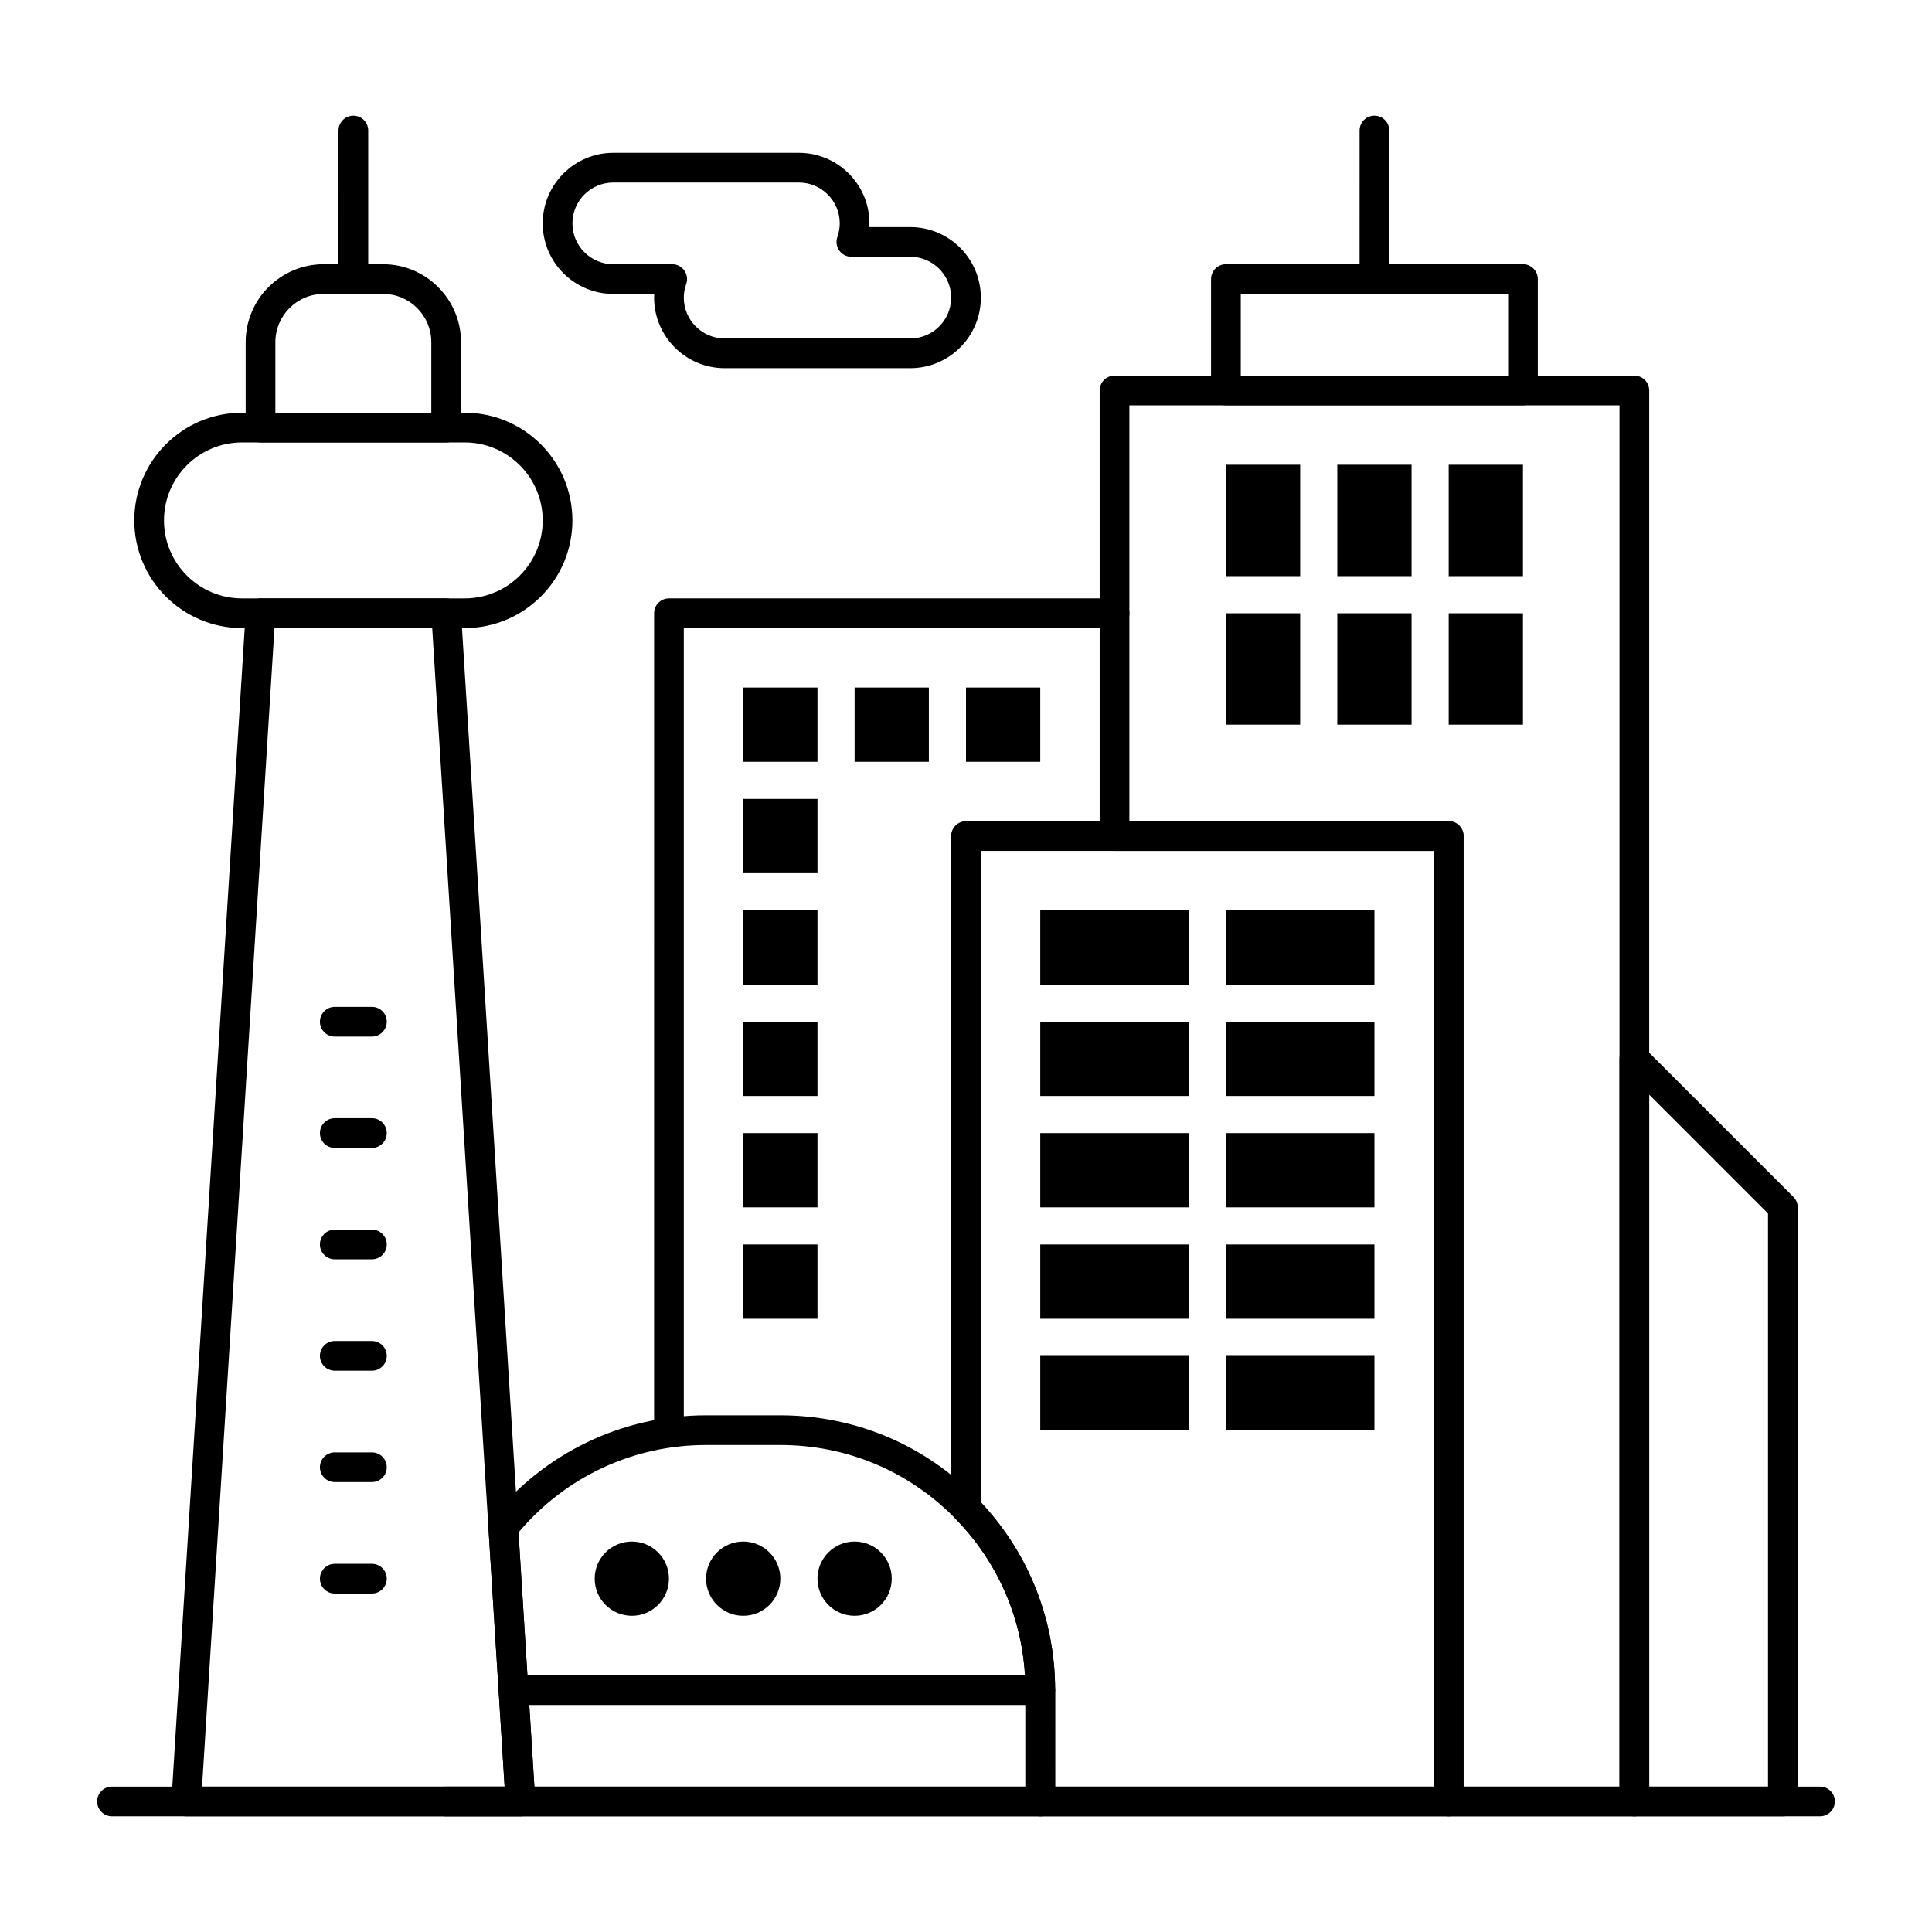
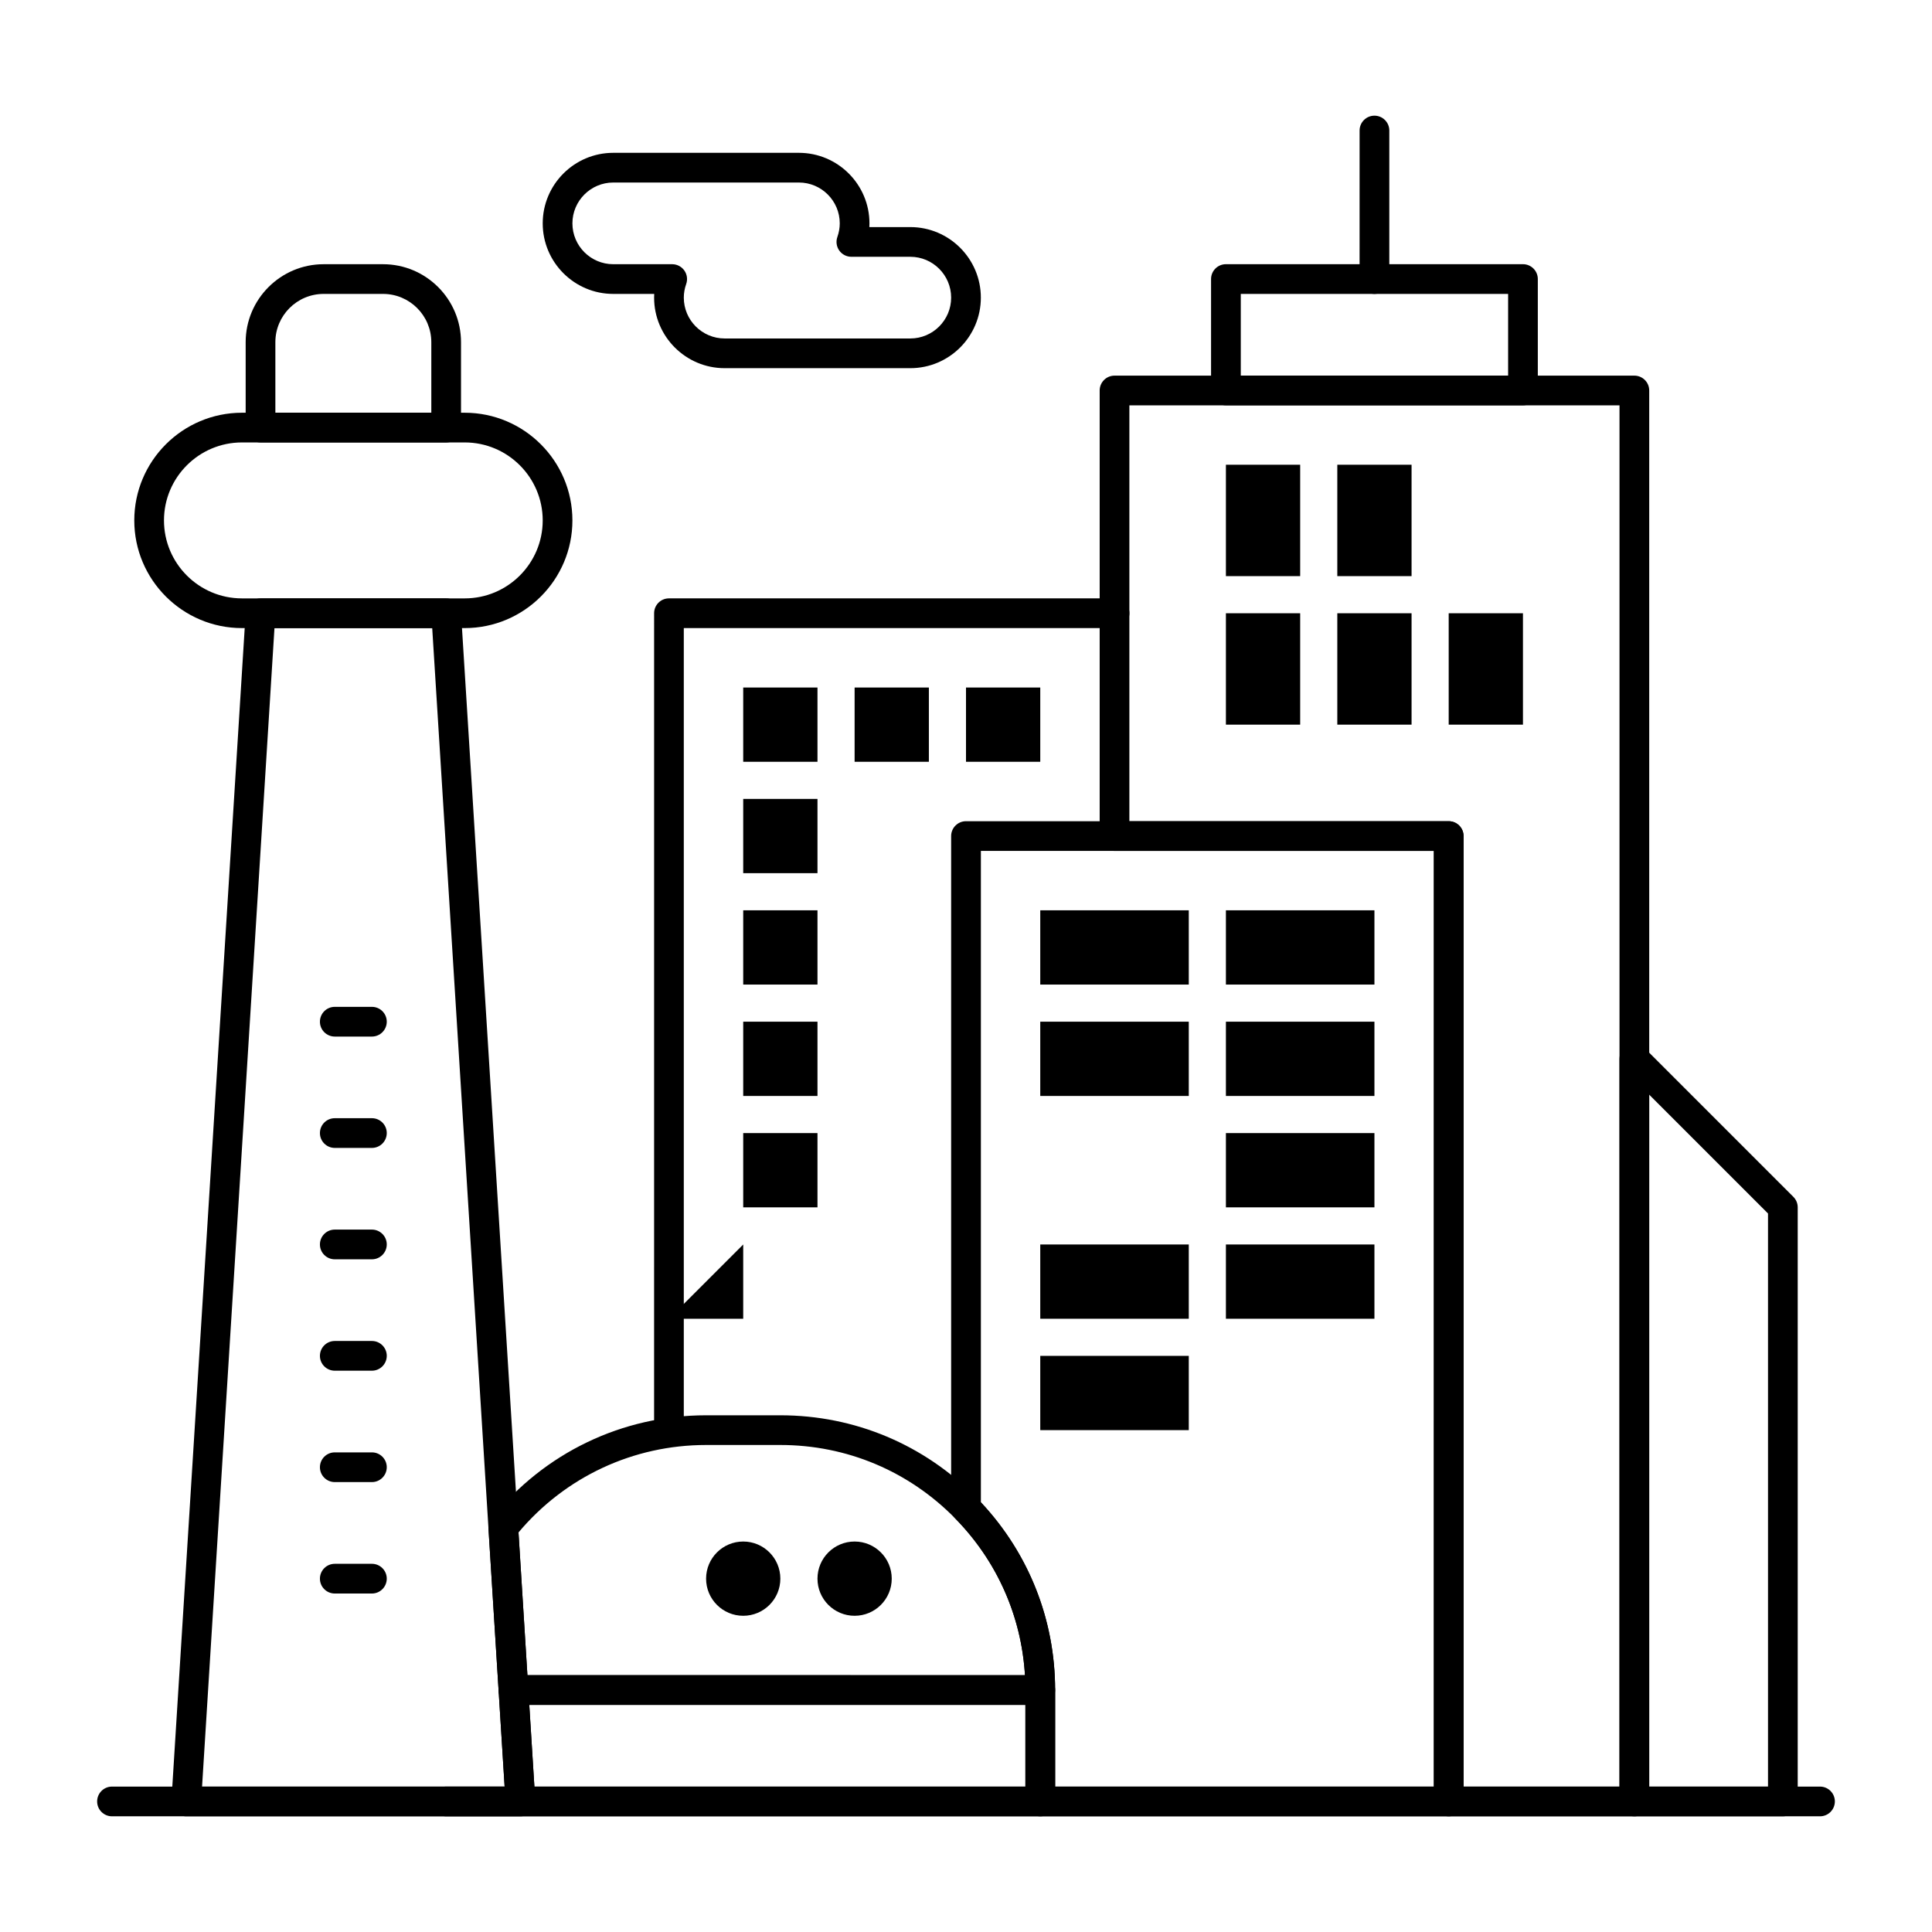
<svg xmlns="http://www.w3.org/2000/svg" fill="#000000" width="800px" height="800px" version="1.1" viewBox="144 144 512 512">
  <g>
-     <path d="m237.64 221.89c-2.172 0-3.938-1.762-3.938-3.938l0.004-39.359c0-2.172 1.762-3.938 3.938-3.938 2.172 0 3.938 1.762 3.938 3.938v39.359c-0.004 2.176-1.766 3.938-3.941 3.938z" />
    <path d="m508.24 221.89c-2.172 0-3.938-1.762-3.938-3.938l0.004-39.359c0-2.172 1.762-3.938 3.938-3.938 2.172 0 3.938 1.762 3.938 3.938v39.359c-0.004 2.176-1.766 3.938-3.941 3.938z" />
    <path d="m577.12 625.34h-49.199c-2.172 0-3.938-1.762-3.938-3.938l0.004-251.9h-84.625c-2.172 0-3.938-1.762-3.938-3.938v-118.08c0-2.172 1.762-3.938 3.938-3.938h137.76c2.172 0 3.938 1.762 3.938 3.938v373.92c-0.004 2.176-1.766 3.938-3.941 3.938zm-45.262-7.871h41.328v-366.05h-129.89v110.21h84.625c2.172 0 3.938 1.762 3.938 3.938z" />
    <path d="m527.92 625.34h-108.24c-2.172 0-3.938-1.762-3.938-3.938v-29.52c0-17.082-6.59-33.219-18.555-45.434-0.719-0.734-1.125-1.723-1.125-2.754v-178.13c0-2.172 1.762-3.938 3.938-3.938h127.92c2.172 0 3.938 1.762 3.938 3.938v255.84c-0.004 2.176-1.766 3.938-3.941 3.938zm-104.3-7.871h100.37l0.004-247.97h-120.05v172.62c12.703 13.551 19.68 31.156 19.68 49.77z" />
    <path d="m419.68 625.34h-157.44c-2.172 0-3.938-1.762-3.938-3.938 0-2.172 1.762-3.938 3.938-3.938h15.488l-1.582-25.34c-0.066-1.086 0.316-2.148 1.059-2.941 0.742-0.793 1.781-1.242 2.871-1.242l139.61 0.004c2.172 0 3.938 1.762 3.938 3.938v29.52c-0.004 2.176-1.766 3.938-3.938 3.938zm-134.06-7.871h130.12v-21.648h-131.48z" />
    <path d="m419.68 595.82h-139.61c-2.078 0-3.797-1.617-3.93-3.691l-2.691-43.07c-0.062-0.98 0.246-1.945 0.859-2.711 13.914-17.336 34.621-27.281 56.805-27.281h19.68c19.723 0 38.191 7.769 52.012 21.875 13.418 13.695 20.805 31.789 20.805 50.941 0 2.176-1.762 3.938-3.934 3.938zm-135.91-7.875h131.86c-0.93-15.613-7.394-30.223-18.438-41.496-12.324-12.582-28.801-19.512-46.391-19.512h-19.68c-19.285 0-37.316 8.426-49.711 23.176z" />
    <path d="m281.92 625.34h-88.559c-1.086 0-2.125-0.449-2.871-1.242-0.742-0.793-1.129-1.859-1.059-2.941l19.68-314.88c0.129-2.07 1.852-3.688 3.93-3.688h49.199c2.078 0 3.797 1.617 3.93 3.691l19.68 314.88c0.066 1.086-0.316 2.148-1.059 2.941-0.746 0.789-1.785 1.238-2.871 1.238zm-84.371-7.871h80.18l-19.188-307.01-41.805-0.004z" />
    <path d="m267.16 310.45h-59.039c-15.734 0-28.535-12.801-28.535-28.535s12.801-28.535 28.535-28.535h59.039c15.734 0 28.535 12.801 28.535 28.535 0.004 15.734-12.797 28.535-28.535 28.535zm-59.039-49.199c-11.395 0-20.664 9.27-20.664 20.664s9.27 20.664 20.664 20.664h59.039c11.395 0 20.664-9.27 20.664-20.664s-9.27-20.664-20.664-20.664z" />
    <path d="m262.24 261.25h-49.199c-2.172 0-3.938-1.762-3.938-3.938v-22.629c0-11.395 9.27-20.664 20.664-20.664h15.742c11.395 0 20.664 9.27 20.664 20.664v22.633c0.004 2.172-1.762 3.934-3.934 3.934zm-45.266-7.871h41.328v-18.695c0-7.055-5.738-12.793-12.793-12.793h-15.742c-7.055 0-12.793 5.738-12.793 12.793z" />
    <path d="m626.32 625.34h-452.64c-2.172 0-3.938-1.762-3.938-3.938 0-2.172 1.762-3.938 3.938-3.938h452.64c2.172 0 3.938 1.762 3.938 3.938-0.004 2.176-1.766 3.938-3.938 3.938z" />
    <path d="m616.48 625.34h-39.359c-2.172 0-3.938-1.762-3.938-3.938v-196.8c0-1.594 0.961-3.027 2.43-3.637 1.469-0.609 3.164-0.27 4.289 0.852l39.359 39.359c0.738 0.738 1.152 1.738 1.152 2.781v157.44c0 2.18-1.762 3.941-3.934 3.941zm-35.426-7.871h31.488v-151.88l-31.488-31.488z" />
    <path d="m321.28 526.93c-2.172 0-3.938-1.762-3.938-3.938l0.004-216.48c0-2.172 1.762-3.938 3.938-3.938h118.08c2.172 0 3.938 1.762 3.938 3.938 0 2.172-1.762 3.938-3.938 3.938l-114.15-0.004v212.54c0 2.176-1.762 3.938-3.938 3.938z" />
    <path d="m242.56 566.3h-9.84c-2.172 0-3.938-1.762-3.938-3.938 0-2.172 1.762-3.938 3.938-3.938h9.84c2.172 0 3.938 1.762 3.938 3.938-0.004 2.172-1.766 3.938-3.938 3.938z" />
    <path d="m242.56 536.77h-9.84c-2.172 0-3.938-1.762-3.938-3.938 0-2.172 1.762-3.938 3.938-3.938h9.84c2.172 0 3.938 1.762 3.938 3.938-0.004 2.176-1.766 3.938-3.938 3.938z" />
    <path d="m242.56 507.25h-9.84c-2.172 0-3.938-1.762-3.938-3.938 0-2.172 1.762-3.938 3.938-3.938h9.84c2.172 0 3.938 1.762 3.938 3.938-0.004 2.176-1.766 3.938-3.938 3.938z" />
    <path d="m242.56 477.73h-9.84c-2.172 0-3.938-1.762-3.938-3.938 0-2.172 1.762-3.938 3.938-3.938h9.84c2.172 0 3.938 1.762 3.938 3.938-0.004 2.176-1.766 3.938-3.938 3.938z" />
    <path d="m242.56 448.21h-9.84c-2.172 0-3.938-1.762-3.938-3.938 0-2.172 1.762-3.938 3.938-3.938h9.84c2.172 0 3.938 1.762 3.938 3.938-0.004 2.176-1.766 3.938-3.938 3.938z" />
    <path d="m242.56 418.7h-9.84c-2.172 0-3.938-1.762-3.938-3.938 0-2.172 1.762-3.938 3.938-3.938h9.84c2.172 0 3.938 1.762 3.938 3.938-0.004 2.176-1.766 3.938-3.938 3.938z" />
    <path d="m419.68 385.24h39.359v19.68h-39.359z" />
    <path d="m468.88 267.16h19.68v29.52h-19.68z" />
    <path d="m340.96 326.2h19.68v19.68h-19.68z" />
    <path d="m340.96 355.72h19.68v19.68h-19.68z" />
    <path d="m340.96 385.24h19.68v19.68h-19.68z" />
    <path d="m340.96 414.76h19.68v19.68h-19.68z" />
    <path d="m340.96 444.28h19.68v19.68h-19.68z" />
-     <path d="m340.96 473.8h19.68v19.68h-19.68z" />
+     <path d="m340.96 473.8v19.68h-19.68z" />
    <path d="m360.64 562.36c0-5.434 4.406-9.84 9.84-9.84 5.434 0 9.84 4.406 9.84 9.84s-4.406 9.84-9.84 9.84c-5.434 0-9.84-4.406-9.84-9.84z" />
    <path d="m331.12 562.36c0-5.434 4.406-9.84 9.84-9.84 5.434 0 9.84 4.406 9.84 9.84s-4.406 9.84-9.84 9.84c-5.434 0-9.84-4.406-9.84-9.84z" />
-     <path d="m301.6 562.36c0-5.434 4.406-9.84 9.84-9.84s9.84 4.406 9.84 9.84-4.406 9.84-9.84 9.84-9.84-4.406-9.84-9.84z" />
    <path d="m370.48 326.2h19.68v19.68h-19.68z" />
    <path d="m400 326.2h19.68v19.68h-19.68z" />
    <path d="m498.4 267.16h19.68v29.52h-19.68z" />
-     <path d="m527.92 267.16h19.68v29.52h-19.68z" />
    <path d="m468.88 306.52h19.68v29.52h-19.68z" />
    <path d="m498.4 306.52h19.68v29.52h-19.68z" />
    <path d="m527.92 306.52h19.68v29.52h-19.68z" />
    <path d="m468.88 385.24h39.359v19.68h-39.359z" />
    <path d="m419.68 414.76h39.359v19.68h-39.359z" />
    <path d="m468.88 414.76h39.359v19.68h-39.359z" />
-     <path d="m419.68 444.28h39.359v19.68h-39.359z" />
    <path d="m468.88 444.28h39.359v19.68h-39.359z" />
    <path d="m419.68 473.8h39.359v19.68h-39.359z" />
    <path d="m468.88 473.8h39.359v19.68h-39.359z" />
    <path d="m419.68 503.32h39.359v19.68h-39.359z" />
-     <path d="m468.88 503.32h39.359v19.68h-39.359z" />
    <path d="m547.6 251.41h-78.719c-2.172 0-3.938-1.762-3.938-3.938v-29.52c0-2.172 1.762-3.938 3.938-3.938h78.719c2.172 0 3.938 1.762 3.938 3.938v29.52c0 2.176-1.762 3.938-3.938 3.938zm-74.781-7.871h70.848v-21.648h-70.848z" />
    <path d="m385.24 241.57h-49.199c-10.309 0-18.695-8.387-18.695-18.695 0-0.328 0.008-0.656 0.027-0.984h-10.852c-10.309 0-18.695-8.387-18.695-18.695 0-10.309 8.387-18.695 18.695-18.695h49.199c10.309 0 18.695 8.387 18.695 18.695 0 0.328-0.008 0.656-0.027 0.984h10.852c10.309 0 18.695 8.387 18.695 18.695s-8.387 18.695-18.695 18.695zm-78.719-49.199c-5.969 0-10.824 4.856-10.824 10.824s4.856 10.824 10.824 10.824h15.617c1.277 0 2.477 0.621 3.215 1.664 0.738 1.043 0.922 2.379 0.496 3.586-0.422 1.184-0.633 2.398-0.633 3.606 0 5.969 4.856 10.824 10.824 10.824h49.199c5.969 0 10.824-4.856 10.824-10.824s-4.856-10.824-10.824-10.824h-15.617c-1.277 0-2.477-0.621-3.215-1.664s-0.922-2.379-0.496-3.586c0.418-1.188 0.633-2.398 0.633-3.606 0-5.969-4.856-10.824-10.824-10.824z" />
  </g>
</svg>